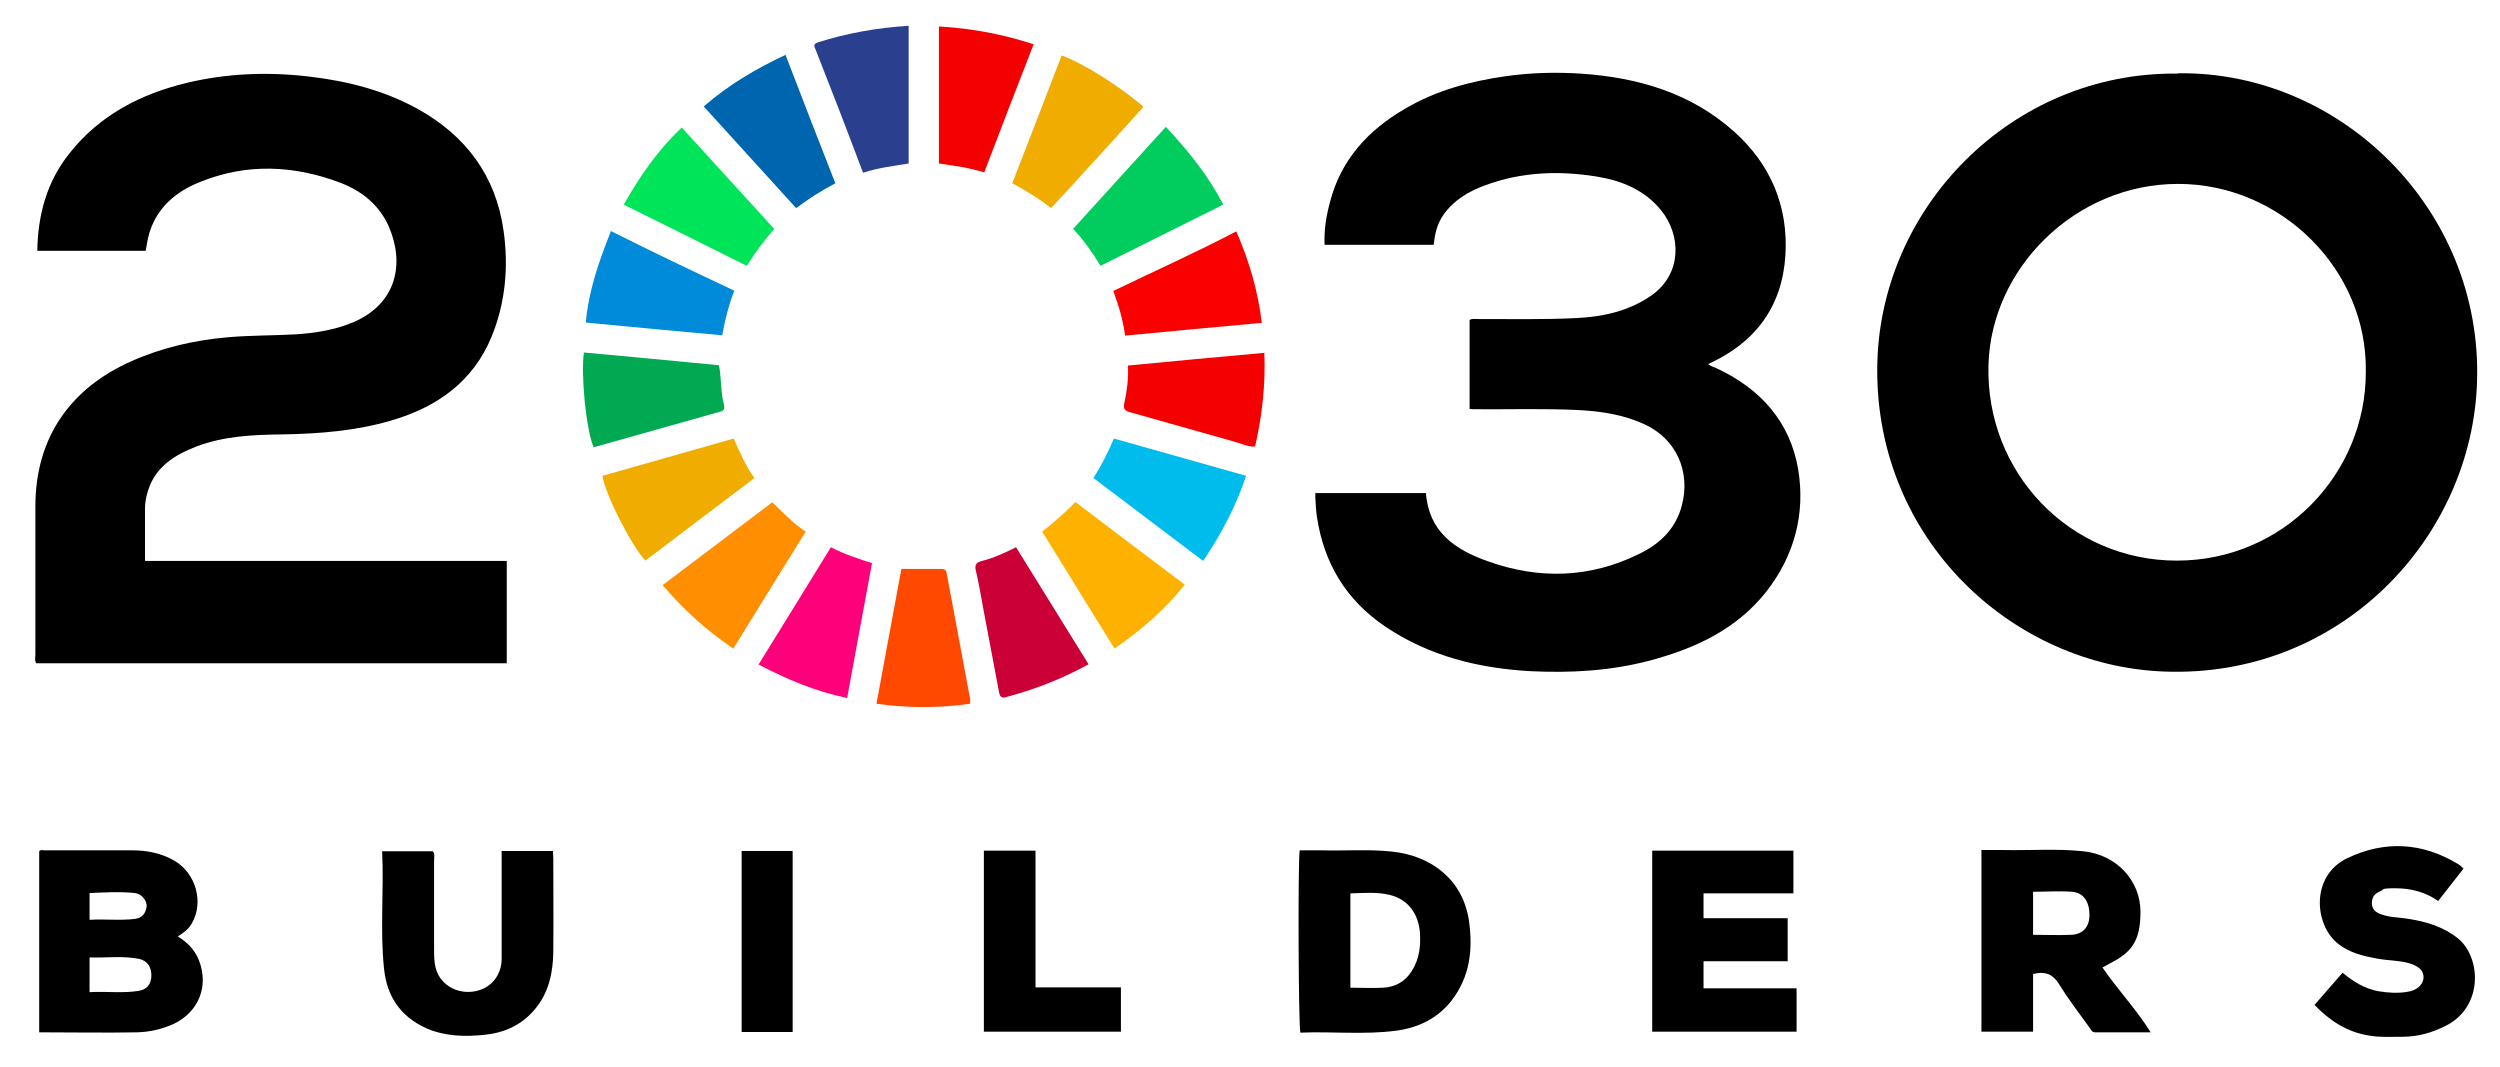
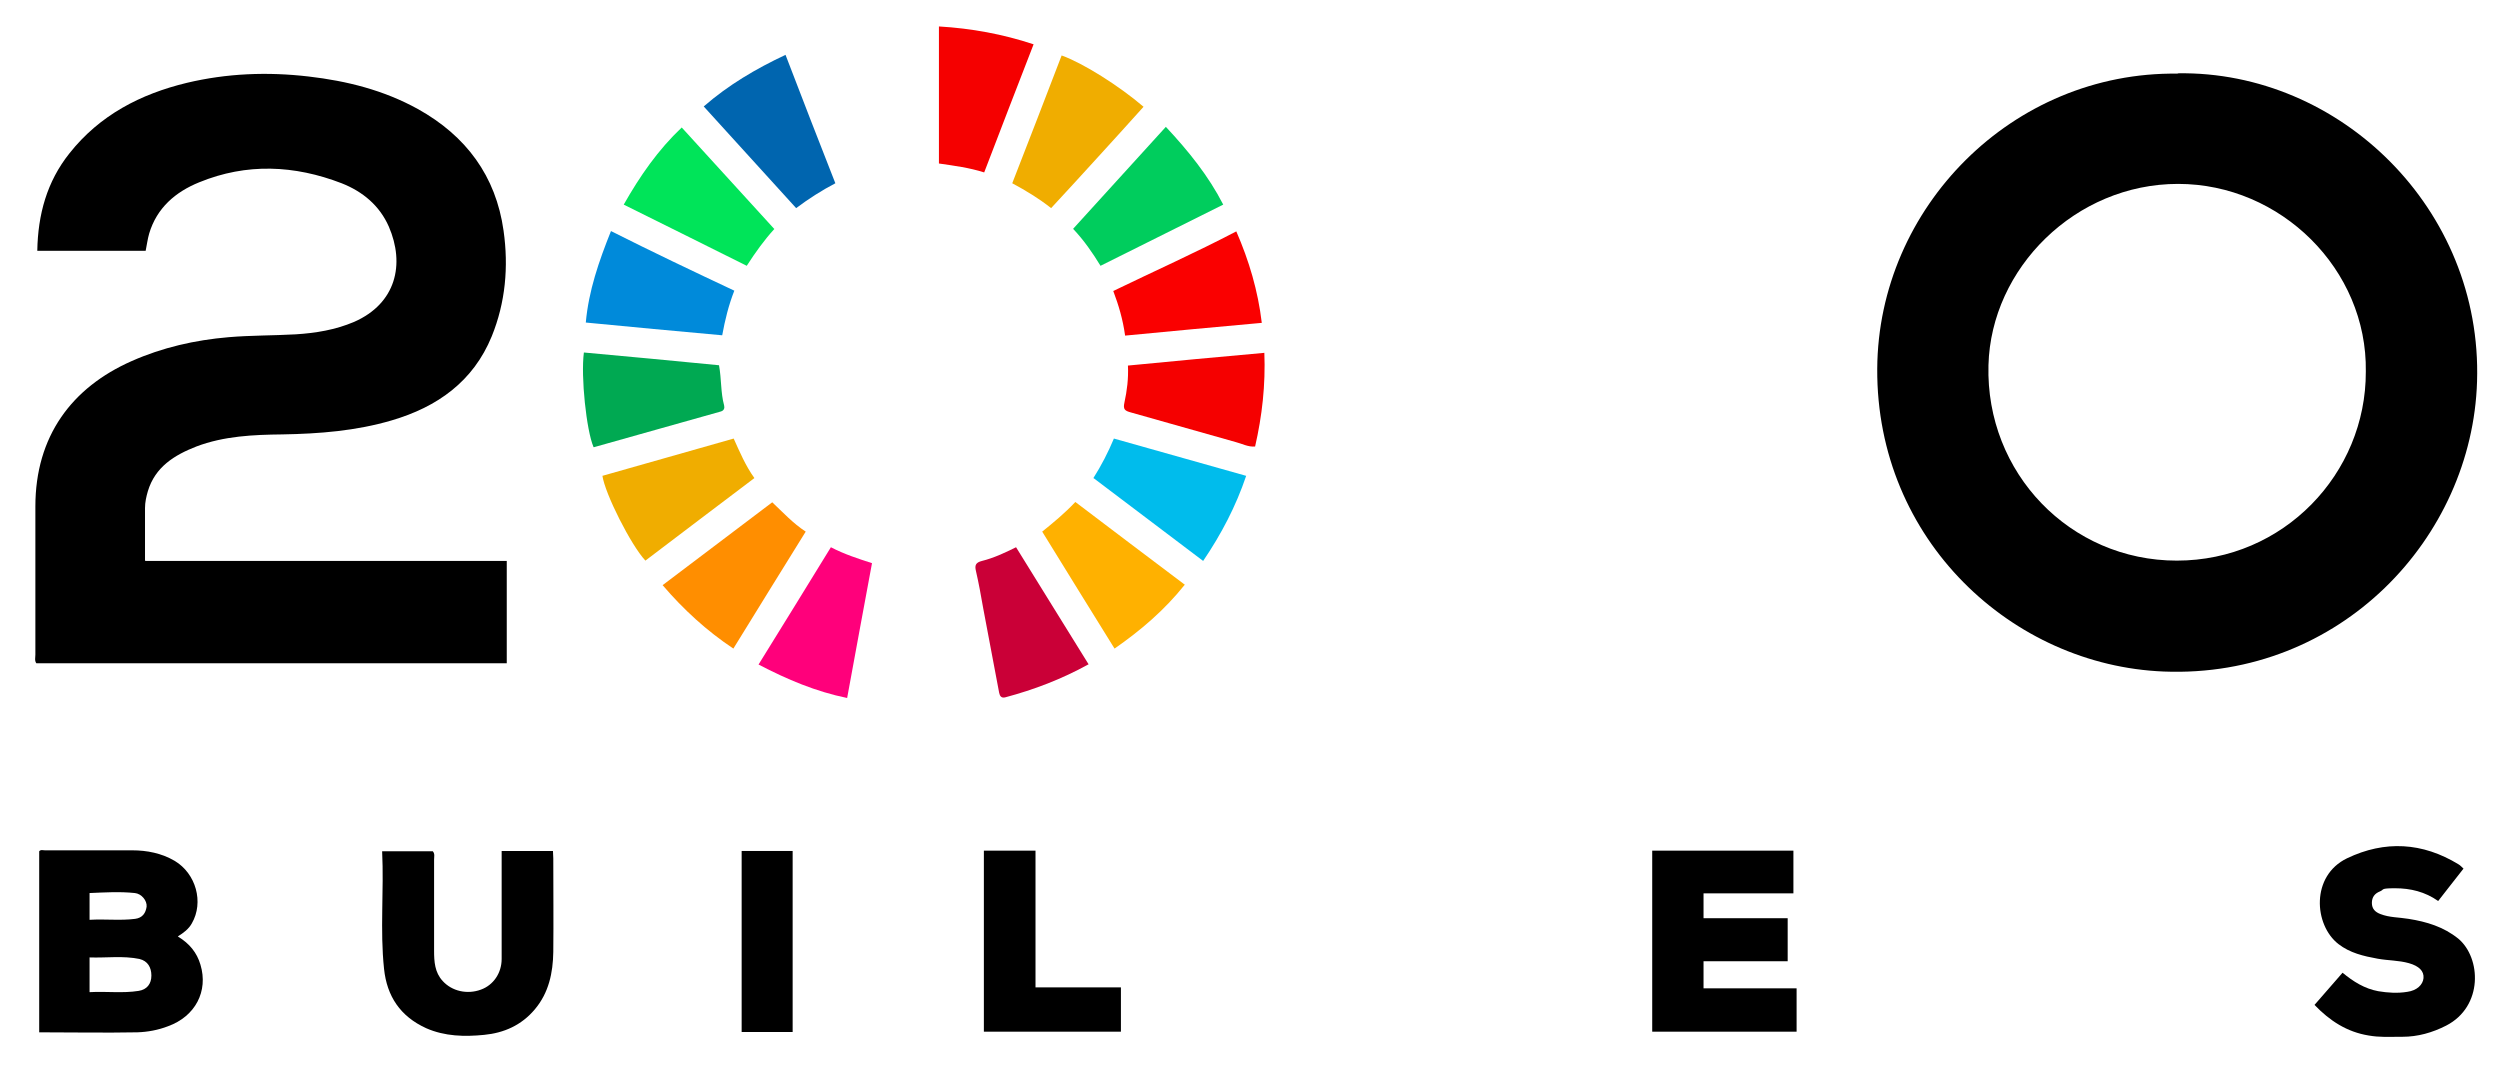
<svg xmlns="http://www.w3.org/2000/svg" id="_层_2" version="1.1" viewBox="0 0 784.4 334.9">
  <defs>
    <style> .st0 { fill: #00cd5d; } .st1 { fill: #f50000; } .st2 { fill: #008ada; } .st3 { fill: #ffb100; } .st4 { fill: #ff007b; } .st5 { fill: #ff4800; } .st6 { fill: #00e459; } .st7 { fill: #ca0037; } .st8 { fill: #00bcec; } .st9 { fill: #00a952; } .st10 { fill: #ff8e00; } .st11 { fill: #f0ad00; } .st12 { fill: #2a3f8d; } .st13 { fill: #fa0000; } .st14 { fill: #0065af; } </style>
  </defs>
  <g id="_层_1-2">
    <g id="Logo_black_png_1024px">
      <g id="Logo-black">
        <path d="M683.3,23c50.8-.8,95.6,42.5,93.9,96.7-1.5,49.1-42.9,93.2-98.3,91-47.5-1.9-90.2-41.2-89.9-95,.3-50.6,42.4-93.3,94.3-92.6h0ZM742.3,116.6c.5-32.1-26.7-58.9-58.9-58.9s-58.7,26.4-59.5,56.9c-.9,33.8,25.6,61.3,59.1,61.3s59.4-27.3,59.3-59.3h0Z" />
        <path d="M45.6,176h113.4v32.1H11.4c-.6-.8-.3-1.8-.3-2.7v-46.5c0-22,11.4-37.3,30.2-45.6,9.7-4.3,19.9-6.6,30.4-7.5,7-.6,14.1-.5,21.1-.9,6.3-.4,12.4-1.4,18.3-3.9,13.2-5.8,16-18.1,10.9-29.9-2.9-6.6-8.2-11-14.8-13.6-14.8-5.7-29.8-6.4-44.7-.3-7.4,3-13.3,8-15.7,16.1-.5,1.7-.7,3.5-1.1,5.4H11.7c.2-11.4,3-21.7,10.1-30.6,9.5-12,22.3-18.6,36.8-22.1,12.6-3,25.3-3.5,38.2-2,12.1,1.4,23.6,4.3,34.3,10.2,15.1,8.4,24.5,21,26.9,38.2,1.6,11.3.6,22.5-3.7,33.1-5.8,14.2-17.1,22.2-31.4,26.4-11.2,3.3-22.7,4.2-34.3,4.4-9.1.1-18.3.5-27,3.8-6.9,2.7-12.9,6.4-15.2,14-.5,1.7-.9,3.5-.9,5.3v16.5h.1Z" />
-         <path d="M449.9,76.8h-34.3c-.2-4.6.5-9,1.7-13.4,3.4-13.2,11.9-22.5,23.4-29.2,9.8-5.8,20.5-8.7,31.8-10.3,7.8-1.1,15.7-1.3,23.5-.8,17.8,1.2,34.5,6,48.1,18.2,11.4,10.2,17,23.3,16.1,38.7-1,16.2-9.4,27.5-24.2,34.2.7.8,1.8.9,2.7,1.4,13.7,6.4,23,16.8,25.5,31.7,2.3,13.9-1.2,27-9.9,38.2-9.4,12-22.5,18-36.8,21.8-12.2,3.2-24.6,3.9-37.1,3.3-16.4-.9-32-4.7-45.9-14.1-12.2-8.3-19.1-19.8-21.3-34.3-.3-2-.4-4.1-.5-6.2v-1.3h34.7c.9,12.2,9.2,17.8,19.4,21.4,16.2,5.8,32.2,5.3,47.7-2.4,6.5-3.2,11.3-7.9,13.2-15.1,2.8-10.6-1.7-21-12-25.6-6.2-2.8-12.9-3.9-19.7-4.3-11.1-.6-22.2-.2-33.3-.3-.5,0-1,0-1.6-.1v-27.9c.8-.5,1.6-.3,2.4-.3,10.4,0,20.8.2,31.1-.3,8.4-.4,16.6-2.2,23.7-7.2,9.5-6.8,9.2-18.8,2.9-26.6-5.2-6.4-12.3-9.3-20.2-10.6-11.8-1.9-23.5-1.5-34.9,2.7-5.2,1.9-9.9,4.6-13.2,9.3-2,2.8-2.7,6-3.1,9.5h0Z" />
        <path d="M55.9,293.9c3.5,2.1,5.9,5,7,8.8,2.5,8.3-1.6,16.2-10.2,19.3-3.1,1.2-6.4,1.8-9.6,1.9-10.2.2-20.4,0-30.8,0v-56.8c.5-.6,1.2-.3,1.8-.3h27.4c4.6,0,9.2.9,13.3,3.3,6.7,4,9.2,13,5.4,19.6-1,1.8-2.6,3-4.4,4.1h.1ZM28.1,311.3c5.3-.3,10.4.4,15.4-.4,2.6-.4,4-2.2,4-4.8s-1.2-4.6-3.7-5.2c-5.2-1.1-10.5-.3-15.7-.5v10.9h0ZM28.1,288.6c4.9-.3,9.6.3,14.3-.3,2.3-.3,3.3-1.8,3.6-3.8.2-1.9-1.6-4.1-3.7-4.3-4.7-.5-9.4-.2-14.2,0v8.6h0Z" />
-         <path d="M659.7,303.6c4.7,6.9,10.4,12.8,15.1,20.3h-17.5c-.8,0-1.1-.6-1.5-1.2-3.3-4.6-6.8-9.1-9.8-14-2-3.2-4.5-4-8.1-3.1v18.1h-16.2v-57h6.6c8.5.2,16.9-.5,25.4.4,10.5,1.1,17.9,9.3,17.9,19s-3.2,12.9-9.8,16.3c-.6.3-1.1.6-2,1.1h-.1ZM637.9,293.3c4.2,0,8.2.2,12.1,0,3.6-.2,5.5-2.5,5.6-6,0-4.4-1.8-7.2-5.5-7.5-4-.3-8.1,0-12.2,0v13.6h0Z" />
-         <path d="M407.9,266.8h6.8c7.4.2,14.8-.4,22.1.4,12.3,1.3,22.2,8.8,24.1,21.7,1.3,9.1.3,17.6-5.5,25.1-4.4,5.6-10.5,8.5-17.4,9.4-10,1.3-20,.2-30,.6-.6-1.9-.8-54-.2-57.2h.1ZM423.7,309.9c3.6,0,7,.2,10.3,0,3.8-.2,6.9-1.9,9-5.3,2.4-3.8,2.8-7.9,2.5-12.1-.5-6.1-4-10.4-9.4-11.7-4-1-8.2-.6-12.4-.5v29.6h0Z" />
        <path d="M534.5,310.1h29.2v13.6h-45.3v-56.8h44.3v13.4h-28.2v7.8h26.4v13.5h-26.4v8.4h0Z" />
        <path d="M157.2,267h16.3c0,.8.1,1.6.1,2.3,0,9.8.1,19.6,0,29.4-.1,6.5-1.4,12.8-5.8,18-4.2,5-9.7,7.4-15.9,8-6.1.6-12.3.5-18.2-2.1-8.1-3.7-12.3-10-13.2-18.6-1.3-12.2,0-24.5-.6-36.9h15.9c.7.8.4,1.7.4,2.6v28.6c0,3.4.2,6.8,2.7,9.5,2.9,3.2,7.7,4.3,12,2.7,3.9-1.4,6.5-5.2,6.5-9.6v-33.9h-.2Z" />
        <path d="M772.9,272.6c-2.7,3.5-5.3,6.7-7.9,10.1-4.1-2.9-8.7-4-13.5-4s-3.3.4-4.8,1-2.5,1.7-2.5,3.6,1.1,2.9,2.7,3.5c2.8,1.1,5.8,1,8.8,1.5,5.7.9,11,2.5,15.6,6.2,7.2,6,7.9,21.3-3.8,27.3-4.3,2.2-8.9,3.5-13.7,3.5s-7.1.2-10.6-.4c-6.8-1.1-12.2-4.6-17-9.6,3-3.4,5.8-6.7,8.8-10.1,3.4,2.8,6.9,5,11.2,5.8,3,.5,6.1.7,9.1.2,3-.4,4.9-2.2,5.1-4.3.2-2.2-1.4-3.8-4.6-4.7-3.2-.9-6.5-.8-9.8-1.4-4.4-.8-8.7-1.8-12.3-4.6-7.7-6-8.7-21.4,2.7-26.9,11.9-5.7,23.7-5,35,1.9.5.3,1,.8,1.6,1.4h0Z" />
        <path d="M308.7,266.9h16.2v42.9h26.8v13.9h-43v-56.8h0Z" />
        <path class="st14" d="M246.5,17.3c5.2,13.5,10.3,26.8,15.6,40.2-4.2,2.2-8.3,4.8-12.3,7.8-9.6-10.6-19.2-21.1-29-31.9,7.7-6.7,16.3-11.8,25.7-16.2h0Z" />
-         <path class="st12" d="M285.1,8.2v43.1c-4.7.8-9.5,1.3-14.3,2.9-2.4-6.4-4.8-12.6-7.2-18.9-2.5-6.5-5.1-13-7.6-19.5-.3-.9-1.2-1.9.6-2.5,9.2-2.9,18.6-4.6,28.5-5.2h0Z" />
        <path class="st1" d="M308.8,54.1c-4.7-1.5-9.4-2.1-14.2-2.8V8.3c10.2.6,20,2.4,29.7,5.6-5.2,13.4-10.3,26.6-15.5,40.2h0Z" />
        <path class="st6" d="M243,71.8c-3.2,3.5-6,7.4-8.7,11.6-12.9-6.4-25.6-12.8-38.6-19.2,5.1-9,10.8-17.2,18.2-24.2,9.7,10.6,19.3,21.2,29,31.8h.1Z" />
        <path class="st11" d="M333.1,17.4c6.7,2.4,18,9.5,25.7,16.1-4.8,5.4-9.7,10.7-14.5,16s-9.6,10.5-14.5,15.8c-3.8-3-7.9-5.5-12.2-7.8,5.2-13.4,10.4-26.7,15.5-40.1h0Z" />
        <path class="st0" d="M365.8,39.8c7.1,7.6,13.4,15.4,18,24.4-12.9,6.4-25.6,12.8-38.5,19.2-2.5-4.1-5.2-8-8.6-11.6,9.7-10.7,19.4-21.3,29.1-32h0Z" />
        <path class="st13" d="M353,105.2c-.7-5-2-9.4-3.7-13.9,12.8-6.2,25.8-12,38.6-18.7,4,9.2,6.8,18.6,8,28.7-14.3,1.3-28.5,2.6-42.9,4h0Z" />
        <path class="st8" d="M343,150.1c2.6-4.1,4.7-8.2,6.5-12.5,13.9,3.9,27.6,7.8,41.5,11.7-3.2,9.5-7.8,18.3-13.5,26.7-11.5-8.7-22.9-17.3-34.4-26h-.1Z" />
        <path class="st11" d="M189,149.3c13.6-3.9,27.3-7.7,41.2-11.7,1.9,4.2,3.7,8.5,6.5,12.4-11.5,8.7-22.9,17.3-34.2,25.9-4.5-4.8-12.7-21-13.5-26.7h0Z" />
        <path class="st9" d="M186.2,140.2c-2.2-5.2-4-22-3-29.6,14.1,1.3,28.3,2.6,42.4,4,.8,4.4.5,8.6,1.6,12.6.2.8,0,1.6-1,1.9-13.3,3.7-26.5,7.5-39.8,11.2h-.2Z" />
        <path class="st2" d="M226.6,105.2c-14.3-1.3-28.5-2.6-42.8-4,.9-10,4.1-19.2,7.9-28.7,12.9,6.5,25.7,12.6,38.7,18.7-1.8,4.6-2.9,9.1-3.8,14h0Z" />
        <path class="st1" d="M396.7,110.6c.4,10.2-.7,19.9-2.9,29.5-2.2.2-4.1-.9-6.1-1.4-11-3.1-21.9-6.2-32.9-9.3-1.8-.5-2.5-.9-2-3.1.8-3.7,1.3-7.5,1.1-11.6,14.3-1.4,28.4-2.7,42.9-4h-.1Z" />
        <path class="st3" d="M371.7,183.5c-6.4,8-13.8,14.3-22,20-7.6-12.2-15.1-24.4-22.7-36.7,3.6-2.9,7.1-5.8,10.4-9.3,11.5,8.7,22.8,17.3,34.4,26h0Z" />
-         <path class="st5" d="M282.8,178.5h12.4c1,0,1.6.2,1.8,1.2,2.5,13.2,4.9,26.4,7.4,39.7v1.4c-9.8,1.4-19.5,1.4-29.4,0,2.6-14.2,5.2-28.1,7.8-42.2h0Z" />
        <path class="st7" d="M341.6,208.4c-8.5,4.7-17.2,8-26.2,10.4-1.2.3-1.7-.4-1.9-1.4-1.7-8.8-3.3-17.7-5-26.5-.7-4-1.4-7.9-2.3-11.8-.4-1.7-.1-2.6,1.9-3.1,3.6-.9,7.1-2.5,10.7-4.3,7.5,12.2,15.1,24.3,22.8,36.8h0Z" />
        <path class="st10" d="M207.9,183.6c11.5-8.7,22.9-17.3,34.4-26,3.3,3.1,6.5,6.6,10.5,9.2-7.6,12.2-15.1,24.4-22.7,36.7-8.4-5.6-15.6-12.2-22.2-19.9h0Z" />
        <path class="st4" d="M238,208.5c7.7-12.4,15.2-24.6,22.7-36.8,4.2,2.2,8.6,3.6,12.9,5-2.6,14.1-5.2,28-7.8,42.3-9.8-2-18.8-5.8-27.8-10.5h0Z" />
        <path d="M248.7,267v56.8h-16v-56.8h16Z" />
      </g>
    </g>
  </g>
</svg>